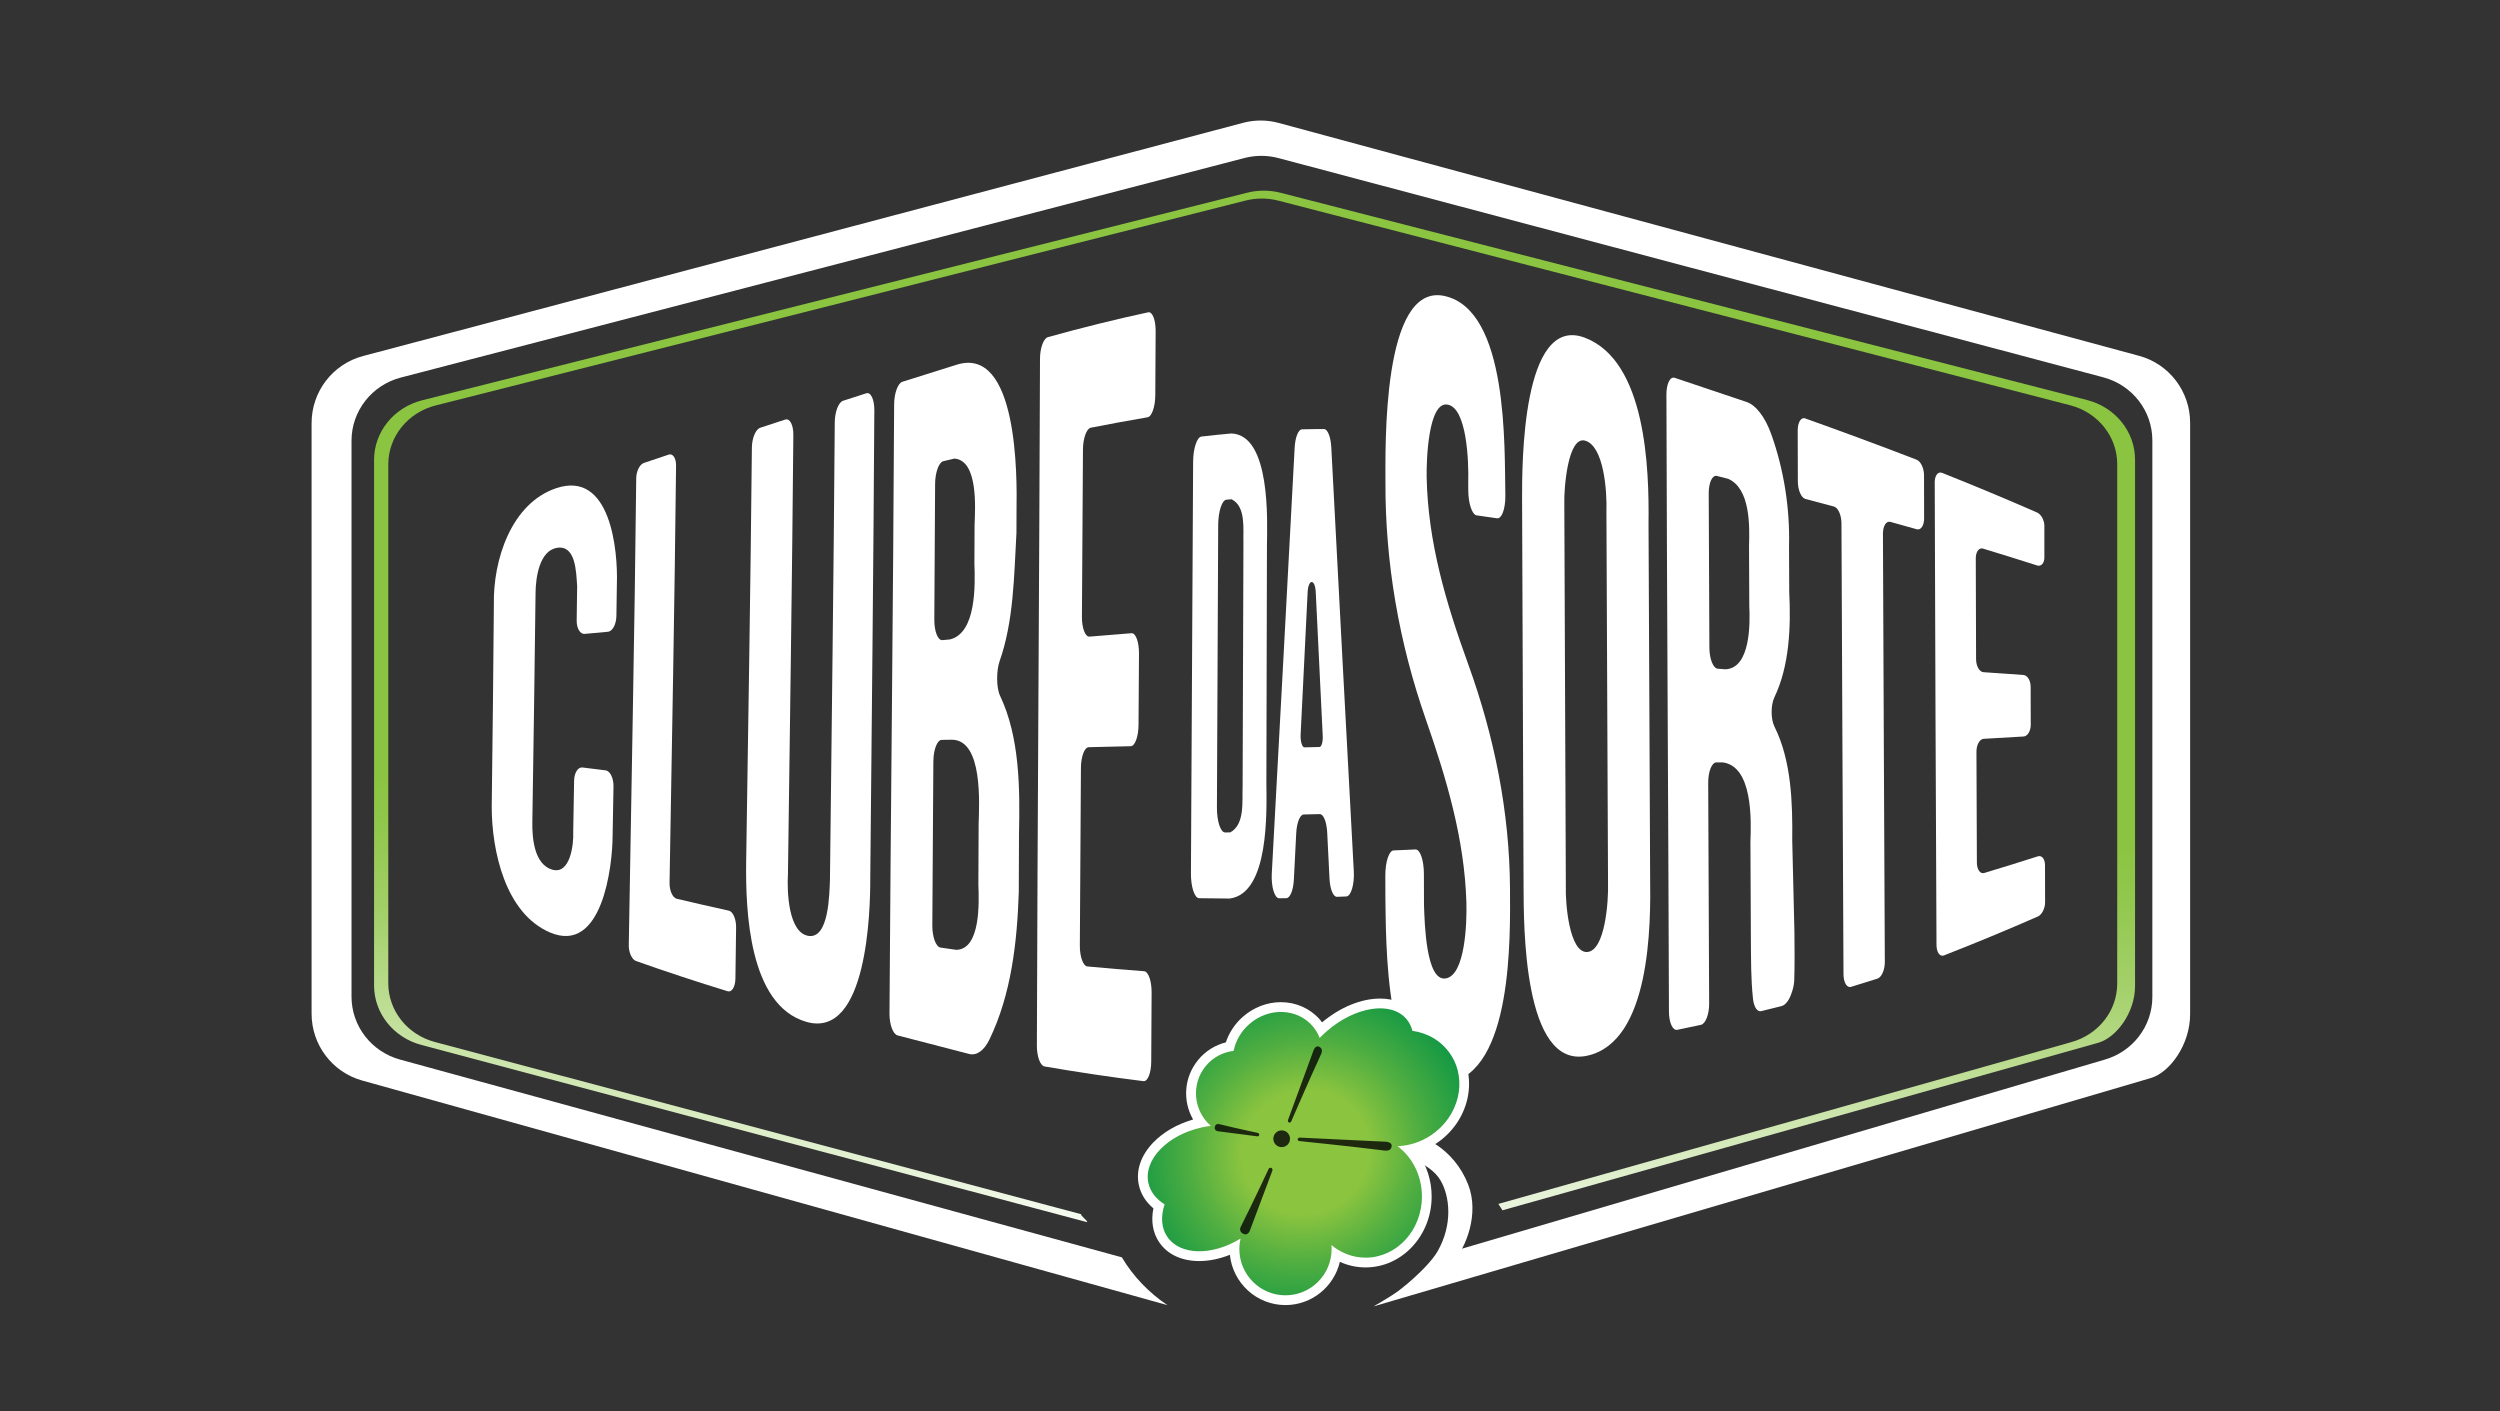
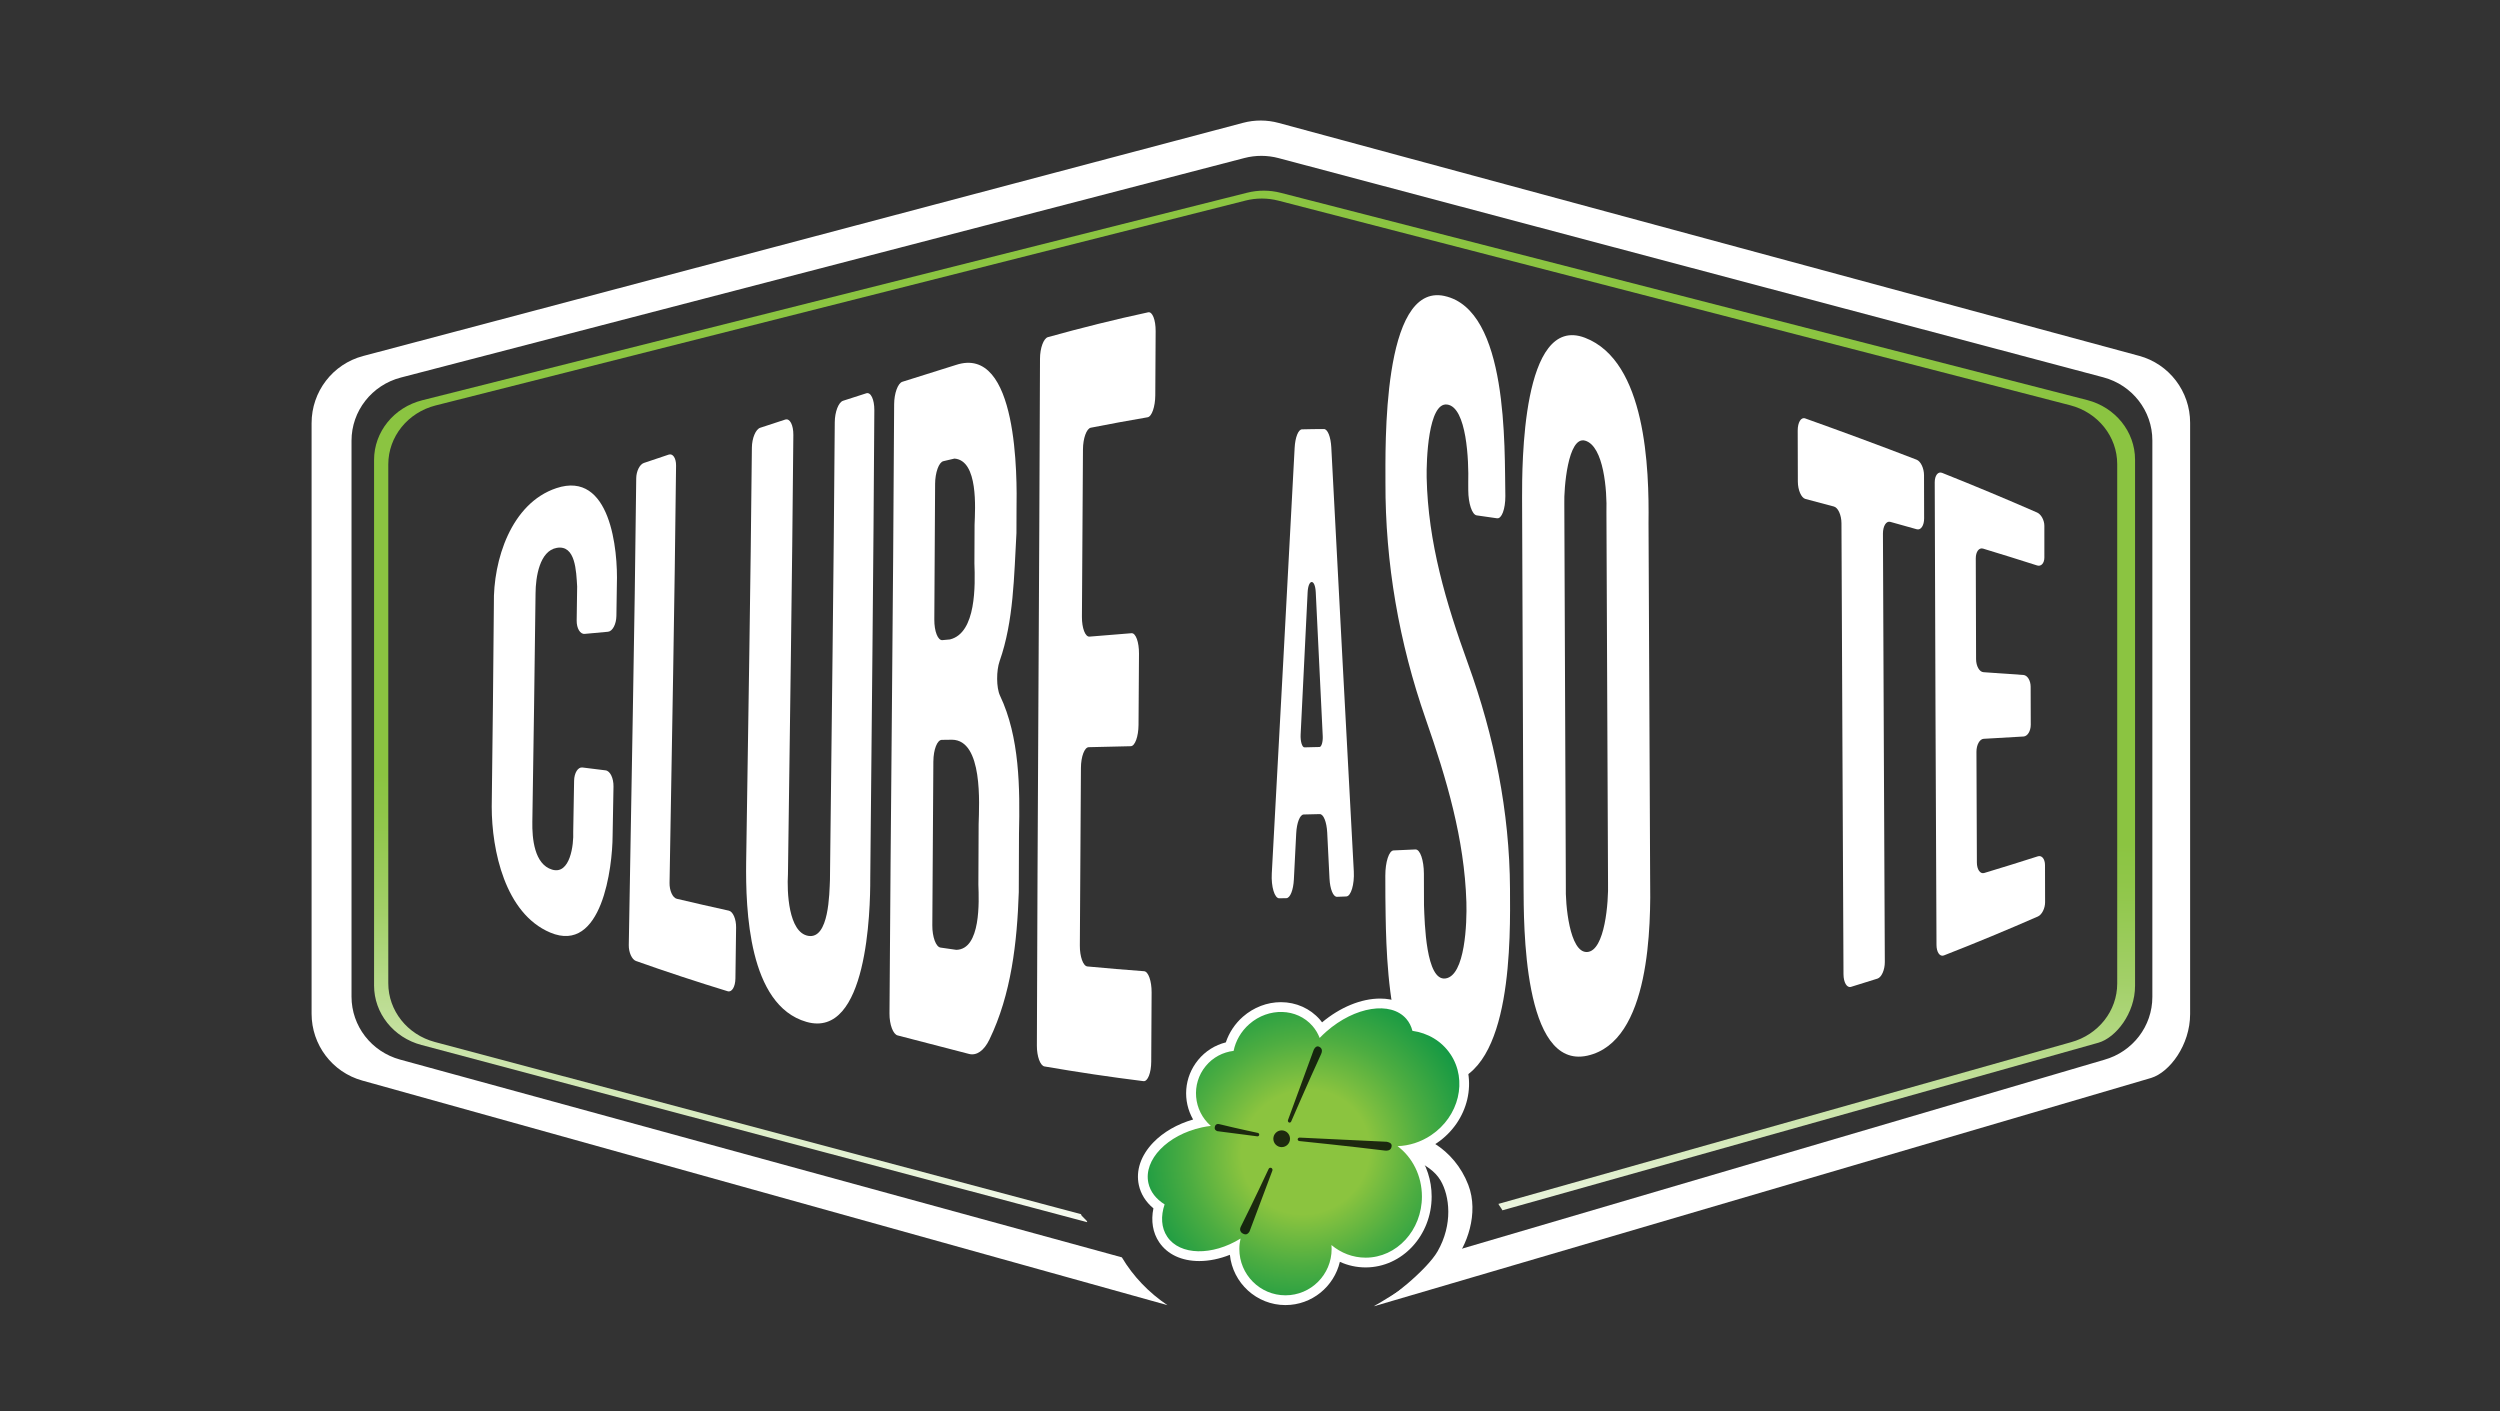
<svg xmlns="http://www.w3.org/2000/svg" width="209" height="118" viewBox="0 0 209 118" fill="none">
  <rect x="0" y="0" width="209" height="118" fill="#333333" stroke="none" />
  <path d="M50.63 64.403C51.006 64.448 51.3 65.052 51.288 65.754C51.263 67.129 51.239 68.504 51.214 69.879C51.202 72.476 50.335 79.795 45.995 77.96C42.221 76.364 41.109 71.085 41.108 67.442C41.178 61.791 41.246 56.137 41.288 50.484C41.222 46.848 42.717 42.077 46.512 40.809C51.036 39.3 51.673 45.975 51.57 48.868C51.554 49.916 51.547 50.442 51.531 51.496C51.52 52.188 51.205 52.78 50.827 52.815C50.047 52.888 49.657 52.923 48.877 52.993C48.499 53.027 48.201 52.525 48.21 51.875C48.227 50.736 48.234 50.167 48.25 49.037C48.172 47.765 48.124 45.532 46.549 45.801C45.115 46.048 44.779 48.228 44.772 49.609C44.701 55.968 44.602 62.326 44.504 68.685C44.476 70.101 44.67 72.25 46.152 72.699C47.664 73.158 47.974 70.609 47.921 69.534C47.945 68.112 47.97 66.692 47.995 65.27C48.006 64.609 48.319 64.114 48.694 64.162C49.468 64.262 49.855 64.31 50.631 64.402L50.63 64.403Z" fill="white" />
  <path d="M53.824 38.705C54.657 38.424 55.074 38.284 55.905 38.005C56.25 37.889 56.526 38.299 56.519 38.925C56.396 50.553 56.17 62.179 55.974 73.807C55.963 74.458 56.233 75.053 56.577 75.138C58.025 75.48 59.476 75.811 60.929 76.131C61.275 76.205 61.548 76.834 61.538 77.536C61.518 78.957 61.499 80.379 61.481 81.801C61.472 82.496 61.184 82.974 60.836 82.869C58.261 82.08 55.706 81.241 53.168 80.339C52.826 80.216 52.556 79.621 52.566 79.007C52.776 65.999 53.054 52.993 53.189 39.983C53.195 39.392 53.48 38.821 53.825 38.705H53.824Z" fill="white" />
  <path d="M65.653 35.075C66.03 34.952 66.331 35.527 66.324 36.363C66.22 48.603 66.033 60.841 65.873 73.08C65.783 74.545 65.912 77.953 67.57 78.238C69.318 78.539 69.335 74.654 69.384 73.555C69.525 60.805 69.696 48.053 69.786 35.302C69.792 34.43 70.102 33.627 70.478 33.505C71.256 33.254 71.644 33.129 72.422 32.879C72.798 32.758 73.1 33.392 73.094 34.298C73.022 47.343 72.874 60.388 72.754 73.432C72.764 76.077 72.52 86.888 67.42 85.429C62.571 84.041 62.33 76.032 62.379 72.075C62.552 60.526 62.746 48.979 62.857 37.429C62.864 36.63 63.176 35.886 63.553 35.762C64.394 35.485 64.814 35.348 65.653 35.073V35.075Z" fill="white" />
  <path d="M84.982 42.553C84.979 43.356 84.978 43.758 84.975 44.562C84.773 48.114 84.753 51.91 83.565 55.28C83.294 56.05 83.281 57.483 83.602 58.159C85.247 61.616 85.273 65.889 85.188 69.682C85.182 71.318 85.175 72.954 85.17 74.588C85.032 78.768 84.546 83.127 82.713 86.91C82.256 87.855 81.634 88.268 81.015 88.11C79.027 87.591 77.038 87.076 75.049 86.563C74.663 86.475 74.355 85.655 74.361 84.727C74.465 67.751 74.668 50.775 74.75 33.799C74.754 32.877 75.063 32.036 75.438 31.917C76.927 31.445 78.418 30.977 79.909 30.512C85.137 28.771 85.024 40.032 84.982 42.552V42.553ZM78.175 40.473C78.155 44.247 78.133 48.019 78.109 51.793C78.103 52.779 78.406 53.55 78.785 53.515C79.037 53.492 79.162 53.48 79.413 53.457C81.641 52.919 81.522 48.858 81.461 47.108C81.466 45.812 81.47 45.164 81.474 43.873C81.523 42.539 81.801 38.492 79.793 38.337C79.422 38.424 79.236 38.468 78.865 38.555C78.488 38.644 78.179 39.502 78.174 40.473H78.175ZM78.029 63.649C77.997 68.217 77.968 72.786 77.942 77.356C77.936 78.33 78.243 79.163 78.629 79.218C79.157 79.295 79.42 79.332 79.948 79.407C82.014 79.362 81.842 75.322 81.792 73.97C81.799 72.281 81.806 70.59 81.814 68.901C81.859 67.221 82.188 61.88 79.596 61.841C79.251 61.846 79.078 61.848 78.732 61.853C78.351 61.858 78.037 62.662 78.03 63.65L78.029 63.649Z" fill="white" />
  <path d="M91.079 53.222C92.492 53.101 93.195 53.044 94.597 52.936C94.948 52.909 95.227 53.677 95.22 54.65C95.207 56.635 95.194 58.62 95.181 60.604C95.174 61.577 94.885 62.374 94.533 62.383C93.131 62.416 92.429 62.433 91.018 62.465C90.665 62.472 90.372 63.245 90.366 64.19C90.334 69.144 90.303 74.097 90.275 79.051C90.269 79.98 90.551 80.76 90.904 80.795C92.485 80.944 94.064 81.077 95.648 81.194C96 81.218 96.28 82.012 96.275 82.966C96.264 84.895 96.253 86.825 96.243 88.755C96.238 89.694 95.95 90.423 95.598 90.385C92.825 90.041 90.069 89.629 87.315 89.154C86.964 89.089 86.681 88.316 86.683 87.427C86.737 68.279 86.882 49.132 86.944 29.983C86.947 29.093 87.244 28.287 87.608 28.184C90.386 27.413 93.171 26.714 95.99 26.108C96.339 26.035 96.617 26.74 96.612 27.684C96.603 29.473 96.593 31.26 96.582 33.049C96.576 34.005 96.289 34.828 95.94 34.884C94.352 35.155 92.772 35.446 91.19 35.757C90.834 35.829 90.542 36.64 90.536 37.57C90.509 42.235 90.48 46.901 90.449 51.566C90.443 52.51 90.726 53.251 91.081 53.221L91.079 53.222Z" fill="white" />
-   <path d="M99.744 38.631C99.75 37.495 100.063 36.54 100.442 36.496C101.446 36.38 101.946 36.329 102.947 36.238C106.234 36.365 105.946 43.539 105.917 45.614C105.901 52.233 105.886 58.852 105.869 65.471C105.89 67.753 106.13 74.705 102.793 75.118C101.775 75.112 101.267 75.107 100.248 75.09C99.864 75.083 99.556 74.154 99.562 73.013C99.622 61.551 99.685 50.091 99.745 38.63L99.744 38.631ZM101.841 43.915C101.806 51.778 101.771 59.641 101.735 67.505C101.73 68.662 102.037 69.595 102.42 69.593C102.593 69.592 102.679 69.591 102.852 69.589C104.085 68.903 103.831 67.009 103.882 65.791C103.905 59.009 103.929 52.225 103.951 45.442C103.91 44.281 104.192 42.348 102.961 41.739C102.79 41.752 102.705 41.759 102.534 41.773C102.155 41.804 101.844 42.762 101.84 43.916L101.841 43.915Z" fill="white" />
  <path d="M112.554 74.944C112.242 74.956 112.085 74.963 111.773 74.974C111.457 74.986 111.189 74.333 111.146 73.444C111.081 72.165 111.018 70.886 110.955 69.607C110.91 68.712 110.644 68.051 110.33 68.059C109.794 68.073 109.526 68.079 108.99 68.091C108.676 68.099 108.409 68.773 108.363 69.671C108.299 70.955 108.234 72.238 108.168 73.522C108.123 74.415 107.855 75.082 107.539 75.087C107.301 75.092 107.181 75.094 106.943 75.097C106.555 75.103 106.261 74.125 106.321 73.029C106.973 61.166 107.598 49.301 108.232 37.438C108.278 36.556 108.541 35.9 108.847 35.893C109.58 35.874 109.947 35.87 110.682 35.868C110.989 35.868 111.25 36.516 111.296 37.394C111.917 49.213 112.537 61.03 113.178 72.847C113.237 73.937 112.942 74.928 112.554 74.943V74.944ZM109.054 62.479C109.557 62.467 109.809 62.461 110.312 62.449C110.477 62.446 110.603 62.018 110.581 61.542C110.386 57.533 110.191 53.523 109.997 49.513C109.942 48.362 109.373 48.373 109.317 49.527C109.123 53.488 108.928 57.449 108.733 61.409C108.705 61.98 108.856 62.484 109.054 62.479Z" fill="white" />
  <path d="M120.753 24.744C126.117 25.903 125.769 37.393 125.847 41.463C125.847 41.468 125.847 41.47 125.847 41.475C125.852 42.558 125.539 43.389 125.151 43.329C124.47 43.224 124.131 43.176 123.454 43.086C123.067 43.035 122.752 42.094 122.747 40.986C122.747 40.731 122.746 40.604 122.745 40.348C122.794 38.566 122.632 34.035 120.982 33.819C119.401 33.611 119.239 38.493 119.269 39.938C119.384 45.349 120.881 50.392 122.731 55.497C124.919 61.539 126.202 67.86 126.236 74.299C126.258 78.325 126.469 89.579 121.062 90.535C115.661 91.49 115.881 78.089 115.818 75.005C115.817 74.287 115.815 73.927 115.813 73.206C115.811 72.059 116.119 71.111 116.503 71.095C117.236 71.063 117.602 71.047 118.334 71.014C118.719 70.997 119.033 71.905 119.038 73.039C119.041 74.096 119.043 74.623 119.046 75.675C119.1 77.156 119.209 82.019 120.838 81.8C122.495 81.577 122.643 77.132 122.59 75.416C122.427 70.137 120.942 65.134 119.193 60.123C116.959 53.727 115.801 47.06 115.823 40.327C115.832 37.51 115.498 23.605 120.755 24.742L120.753 24.744Z" fill="white" />
  <path d="M127.246 41.598C127.246 38.951 127.212 26.212 132.504 28.237C137.624 30.197 137.873 39.19 137.817 43.741C137.856 53.593 137.908 63.445 137.951 73.298C138.013 77.324 137.999 87.076 132.705 88.254C127.294 89.458 127.39 77.12 127.37 74.156C127.334 63.304 127.283 52.451 127.246 41.598ZM130.904 74.088C130.854 75.537 131.203 79.673 132.687 79.588C134.183 79.501 134.482 75.359 134.431 73.798C134.389 63.471 134.336 53.145 134.298 42.818C134.357 41.011 134.08 37.296 132.52 36.84C131.064 36.415 130.737 40.907 130.777 42.096C130.813 52.76 130.866 63.423 130.904 74.087V74.088Z" fill="white" />
-   <path d="M147.225 84.532C146.909 84.608 146.627 84.186 146.551 83.505C146.371 81.853 146.388 80.172 146.373 78.507C146.361 75.796 146.349 73.085 146.336 70.374C146.406 68.547 146.533 64.055 144.01 63.734C143.802 63.735 143.697 63.736 143.489 63.737C143.107 63.74 142.801 64.504 142.806 65.445C142.836 71.598 142.865 77.75 142.885 83.902C142.889 84.803 142.58 85.594 142.198 85.676C141.408 85.845 141.013 85.928 140.222 86.093C139.838 86.173 139.526 85.491 139.524 84.563C139.472 67.375 139.353 50.187 139.313 32.998C139.31 32.086 139.62 31.458 140.003 31.585C142.007 32.252 144.009 32.924 146.009 33.603C146.8 33.871 147.564 34.862 148.08 36.308C149.137 39.271 149.642 42.493 149.563 45.642C149.569 46.928 149.574 48.213 149.58 49.499C149.723 52.393 149.604 55.661 148.336 58.302C148.033 58.932 148.03 60.112 148.341 60.737C149.768 63.596 149.864 67.121 149.831 70.278C149.892 72.815 149.953 75.353 150.013 77.89C150.028 79.251 150.041 80.614 149.999 81.964C149.987 82.355 149.87 82.769 149.742 83.119C149.537 83.674 149.243 84.031 148.935 84.11C148.252 84.284 147.909 84.368 147.224 84.534L147.225 84.532ZM142.849 41.249C142.866 45.549 142.884 49.851 142.905 54.151C142.909 55.087 143.223 55.874 143.605 55.904C143.857 55.923 143.985 55.933 144.237 55.953C146.365 55.882 146.309 52.045 146.241 50.659C146.234 48.984 146.226 47.309 146.219 45.634C146.274 43.968 146.326 40.834 144.477 40.03C144.1 39.933 143.913 39.885 143.536 39.788C143.154 39.69 142.846 40.341 142.849 41.248V41.249Z" fill="white" />
  <path d="M150.914 34.979C154.033 36.093 157.138 37.239 160.228 38.431C160.57 38.564 160.847 39.141 160.848 39.726C160.852 41.153 160.853 41.876 160.857 43.337C160.858 43.934 160.584 44.344 160.242 44.247C159.359 43.998 158.917 43.873 158.031 43.628C157.688 43.533 157.412 43.975 157.414 44.617C157.455 56.554 157.521 68.49 157.571 80.427C157.573 81.082 157.299 81.702 156.957 81.812C156.073 82.096 155.63 82.234 154.743 82.502C154.4 82.606 154.119 82.133 154.116 81.446C154.064 68.877 153.991 56.308 153.946 43.739C153.944 43.06 153.662 42.438 153.317 42.346C152.364 42.091 151.888 41.964 150.932 41.712C150.586 41.62 150.303 40.97 150.3 40.264C150.296 38.843 150.292 37.421 150.288 36C150.286 35.31 150.566 34.856 150.912 34.978L150.914 34.979Z" fill="white" />
  <path d="M165.816 56.195C167.159 56.288 167.827 56.334 169.157 56.428C169.49 56.452 169.761 56.889 169.762 57.408C169.766 58.674 169.767 59.311 169.771 60.589C169.772 61.111 169.504 61.552 169.171 61.572C167.843 61.653 167.176 61.691 165.836 61.764C165.5 61.783 165.229 62.269 165.231 62.852C165.243 65.937 165.255 69.022 165.267 72.107C165.269 72.689 165.543 73.081 165.877 72.983C167.377 72.532 168.871 72.067 170.362 71.589C170.692 71.482 170.961 71.807 170.962 72.318C170.965 73.564 170.966 74.187 170.97 75.427C170.971 75.934 170.705 76.466 170.375 76.615C167.773 77.753 165.154 78.843 162.507 79.875C162.17 80.002 161.893 79.609 161.891 78.996C161.839 66.105 161.771 53.216 161.743 40.325C161.742 39.751 162.017 39.397 162.357 39.53C165.024 40.593 167.672 41.697 170.303 42.848C170.638 42.996 170.908 43.491 170.908 43.955C170.908 45.004 170.908 45.535 170.909 46.607C170.909 47.081 170.64 47.38 170.306 47.273C168.801 46.792 167.295 46.323 165.784 45.864C165.446 45.762 165.173 46.126 165.175 46.68C165.183 49.49 165.192 52.3 165.2 55.11C165.203 55.685 165.477 56.171 165.814 56.194L165.816 56.195Z" fill="white" />
  <path d="M174.483 33.444L107.057 16.117C106.143 15.882 105.18 15.88 104.265 16.11L35.304 33.46C32.927 34.057 31.272 36.106 31.272 38.448V82.39C31.272 84.709 32.895 86.742 35.239 87.362L90.883 102.174C90.945 102.036 90.317 101.643 90.386 101.507L36.356 87.111C34.054 86.499 32.461 84.491 32.461 82.203V38.821C32.461 36.509 34.087 34.487 36.42 33.895L104.127 16.767C105.026 16.54 105.971 16.542 106.868 16.773L173.067 33.88C175.387 34.48 176.999 36.496 176.999 38.798V82.228C176.999 84.504 175.423 86.505 173.139 87.128L125.263 100.647C125.34 100.8 125.532 101.027 125.6 101.183L175.436 87.169C176.886 86.748 178.49 84.722 178.49 82.416V38.425C178.49 36.094 176.849 34.051 174.486 33.444H174.483Z" fill="url(#paint0_linear_4_27)" />
  <path d="M107.465 109.105C105.053 109.105 103.061 107.26 102.818 104.902C101.963 105.243 101.086 105.424 100.259 105.424C98.784 105.424 97.593 104.866 96.907 103.851C96.373 103.061 96.209 102.071 96.426 101.017C95.787 100.486 95.369 99.821 95.206 99.067C94.945 97.855 95.374 96.593 96.414 95.512C97.254 94.641 98.421 93.971 99.744 93.591C98.855 92.042 98.97 90.064 100.17 88.604C100.768 87.876 101.574 87.369 102.479 87.143C102.752 86.325 103.248 85.576 103.912 84.995C104.807 84.213 105.934 83.781 107.086 83.781C108.351 83.781 109.537 84.312 110.34 85.236C110.405 85.312 110.467 85.388 110.526 85.468C112.039 84.202 113.796 83.48 115.376 83.48C116.551 83.48 117.52 83.879 118.178 84.637C118.391 84.882 118.563 85.158 118.693 85.46C120.042 85.771 121.182 86.545 121.937 87.68C123.628 90.219 122.801 93.763 120.092 95.579C119.593 95.913 119.056 96.173 118.496 96.35C119.257 97.385 119.686 98.677 119.686 100.027C119.686 103.296 117.211 105.956 114.167 105.956C113.415 105.956 112.687 105.797 112.013 105.489C111.528 107.558 109.673 109.104 107.465 109.104V109.105Z" fill="white" />
  <path d="M178.822 29.747L106.895 10.277C105.919 10.012 104.893 10.01 103.917 10.269L30.351 29.764C27.816 30.436 26.049 32.738 26.049 35.37V84.747C26.049 87.352 27.78 89.637 30.281 90.333L97.594 109.11C96.047 108.065 94.741 106.718 93.787 105.114L33.444 88.58C31.046 87.924 29.387 85.773 29.387 83.321V36.84C29.387 34.362 31.081 32.195 33.511 31.563L104.033 13.21C104.969 12.967 105.953 12.969 106.888 13.218L175.842 31.546C178.258 32.189 179.937 34.349 179.937 36.816V83.348C179.937 85.787 178.295 87.93 175.916 88.597L120.463 104.905C119.211 106.588 116.79 108.065 114.851 109.207L179.836 90.116C181.381 89.642 183.094 87.366 183.094 84.774V35.342C183.094 32.722 181.342 30.427 178.821 29.745L178.822 29.747Z" fill="white" />
  <path d="M117.01 96.611C117.01 96.611 119.478 97.073 120.429 98.684C121.198 99.987 121.473 102.357 120.183 104.61C119.292 106.166 116.032 108.794 115.033 109.128C114.033 109.462 119.991 107.223 121.426 105.589C122.601 104.251 123.674 101.443 122.745 99.045C121.579 96.036 118.732 94.412 115.954 94.559C112.7 94.733 113.5 95.517 113.5 95.517L114.641 97.643L117.01 96.61V96.611Z" fill="white" />
  <path d="M121.26 88.135C120.52 87.024 119.354 86.356 118.078 86.178C117.984 85.802 117.815 85.463 117.565 85.174C116.262 83.673 113.274 84.146 110.891 86.231C110.691 86.406 110.502 86.588 110.324 86.773C110.185 86.415 109.99 86.077 109.726 85.774C108.423 84.273 106.059 84.201 104.447 85.611C103.742 86.227 103.298 87.025 103.13 87.853C102.249 87.958 101.405 88.385 100.798 89.125C99.561 90.628 99.759 92.846 101.225 94.125C100.979 94.154 100.729 94.196 100.479 94.25C97.589 94.879 95.586 96.958 96.004 98.895C96.164 99.635 96.655 100.246 97.361 100.685C97.029 101.673 97.076 102.643 97.583 103.392C98.645 104.962 101.335 105.007 103.709 103.543C103.644 103.824 103.609 104.115 103.609 104.416C103.609 106.554 105.336 108.288 107.466 108.288C109.597 108.288 111.324 106.554 111.324 104.416C111.324 104.304 111.319 104.195 111.309 104.086C112.101 104.747 113.092 105.14 114.168 105.14C116.767 105.14 118.873 102.851 118.873 100.029C118.873 98.282 118.067 96.74 116.835 95.818C117.79 95.787 118.766 95.488 119.642 94.901C121.98 93.332 122.706 90.304 121.262 88.135H121.26Z" fill="url(#paint1_radial_4_27)" />
  <path opacity="0.8" d="M115.888 96.195C115.85 96.195 115.808 96.193 115.76 96.186C112.809 95.82 108.673 95.397 108.632 95.393C108.543 95.384 108.479 95.314 108.486 95.236C108.494 95.16 108.566 95.103 108.651 95.103C108.654 95.103 115.905 95.45 115.905 95.45C115.914 95.45 115.924 95.452 115.933 95.453C116.047 95.477 116.352 95.54 116.343 95.782C116.331 96.123 116.089 96.195 115.887 96.195H115.888Z" fill="#030303" />
  <path opacity="0.8" d="M107.792 93.848C107.779 93.846 107.766 93.843 107.754 93.837C107.682 93.805 107.648 93.715 107.677 93.634L109.828 87.766C109.832 87.757 109.835 87.748 109.84 87.741C109.893 87.648 110.001 87.456 110.187 87.478C110.205 87.481 110.225 87.486 110.243 87.493C110.301 87.516 110.437 87.568 110.491 87.72C110.531 87.83 110.515 87.963 110.446 88.117C109.378 90.44 107.958 93.723 107.944 93.755C107.916 93.82 107.854 93.856 107.793 93.848H107.792Z" fill="#030303" />
  <path opacity="0.8" d="M105.128 94.998C105.122 94.998 105.114 94.998 105.107 94.997L101.796 94.569C101.785 94.568 101.774 94.565 101.763 94.562C101.609 94.504 101.536 94.408 101.549 94.278C101.575 94.009 101.734 93.966 101.827 93.965C101.857 93.965 101.89 93.968 101.925 93.977C103.26 94.307 105.138 94.707 105.156 94.711C105.233 94.728 105.283 94.801 105.27 94.879C105.258 94.948 105.198 94.999 105.128 95V94.998Z" fill="#030303" />
  <path opacity="0.8" d="M104.131 103.194C104.091 103.195 104.049 103.189 104.008 103.174C103.934 103.145 103.76 103.08 103.696 102.908C103.655 102.8 103.668 102.677 103.734 102.546C104.733 100.562 106.045 97.751 106.058 97.723C106.086 97.661 106.145 97.624 106.206 97.623C106.231 97.623 106.256 97.627 106.28 97.638C106.364 97.677 106.404 97.777 106.37 97.867L104.468 102.932C104.464 102.944 104.458 102.956 104.451 102.967C104.404 103.039 104.306 103.189 104.131 103.194Z" fill="#030303" />
  <path opacity="0.8" d="M107.148 95.9C107.534 95.9 107.846 95.587 107.846 95.2C107.846 94.813 107.534 94.499 107.148 94.499C106.763 94.499 106.451 94.813 106.451 95.2C106.451 95.587 106.763 95.9 107.148 95.9Z" fill="#030303" />
  <defs>
    <linearGradient id="paint0_linear_4_27" x1="102.845" y1="111.447" x2="108.717" y2="-34.698" gradientUnits="userSpaceOnUse">
      <stop offset="0.05" stop-color="white" />
      <stop offset="0.08" stop-color="#E9F4DC" />
      <stop offset="0.16" stop-color="#C1DF9A" />
      <stop offset="0.22" stop-color="#A3D069" />
      <stop offset="0.27" stop-color="#91C74C" />
      <stop offset="0.3" stop-color="#8BC441" />
    </linearGradient>
    <radialGradient id="paint1_radial_4_27" cx="0" cy="0" r="1" gradientUnits="userSpaceOnUse" gradientTransform="translate(109.13 96.314) rotate(-28.88) scale(18.017 17.15)">
      <stop offset="0.3" stop-color="#8BC43F" />
      <stop offset="0.55" stop-color="#4DAD41" />
      <stop offset="0.81" stop-color="#159944" />
      <stop offset="0.93" stop-color="#009245" />
    </radialGradient>
  </defs>
</svg>